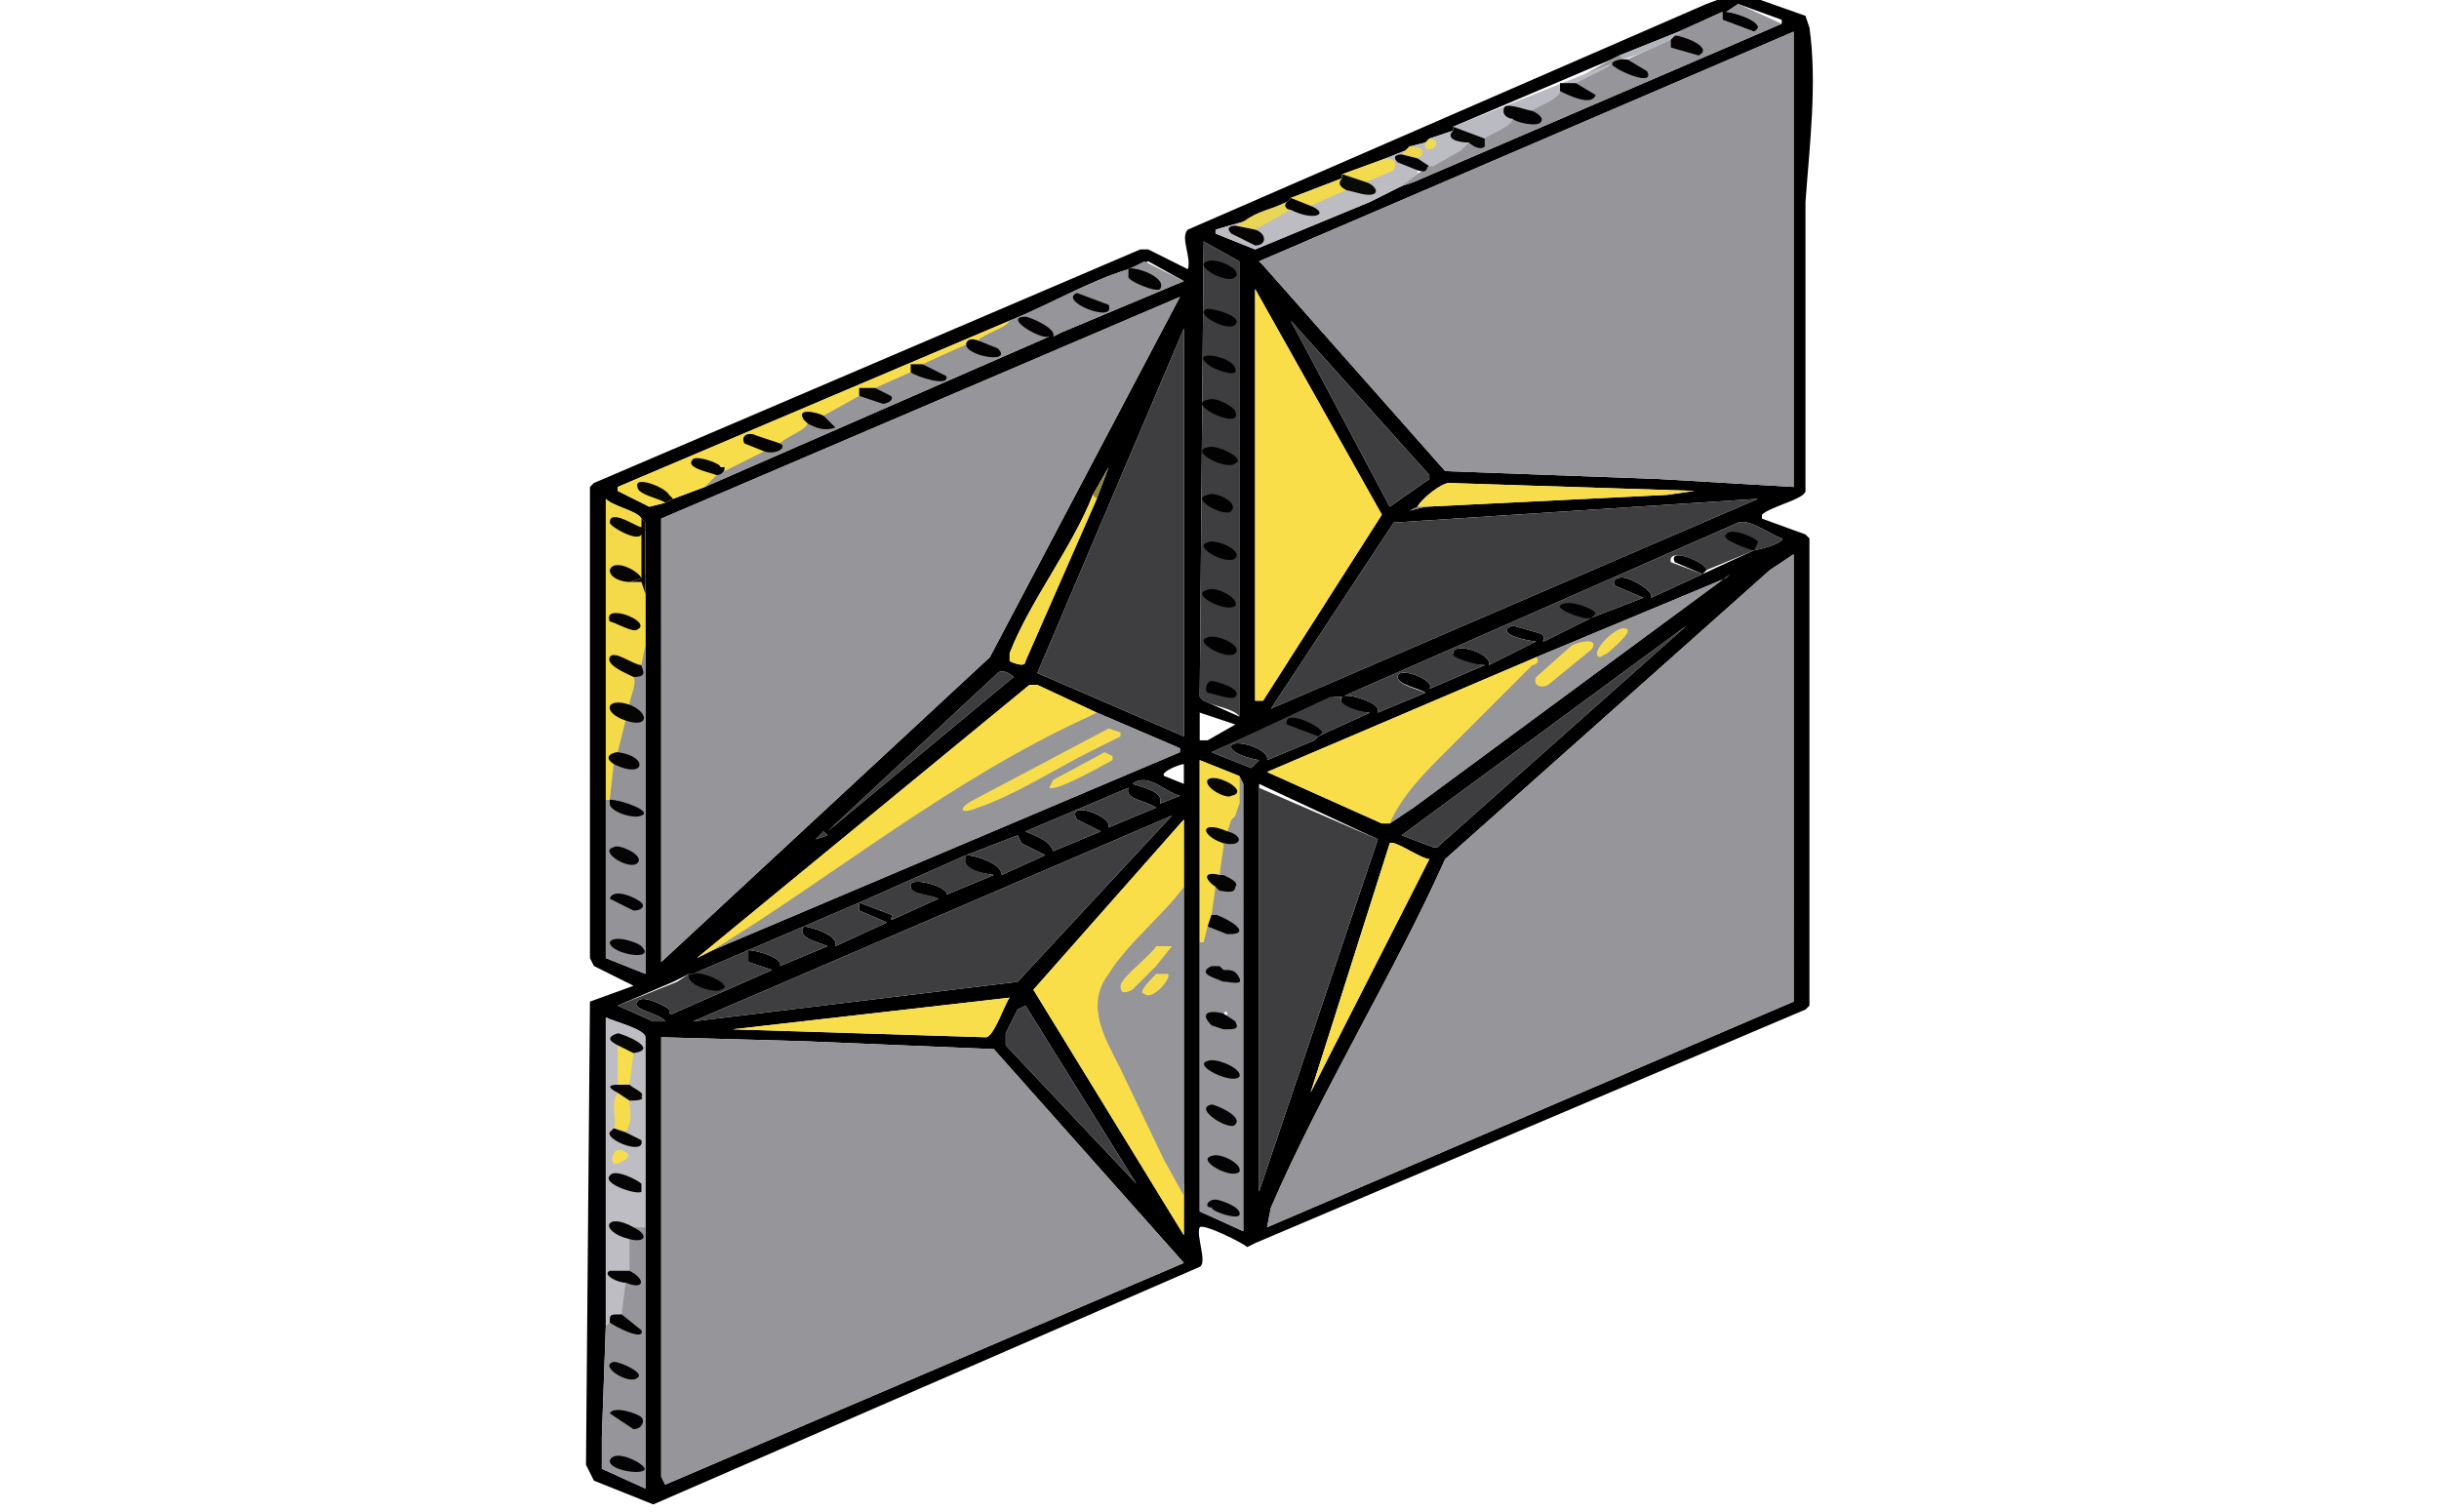
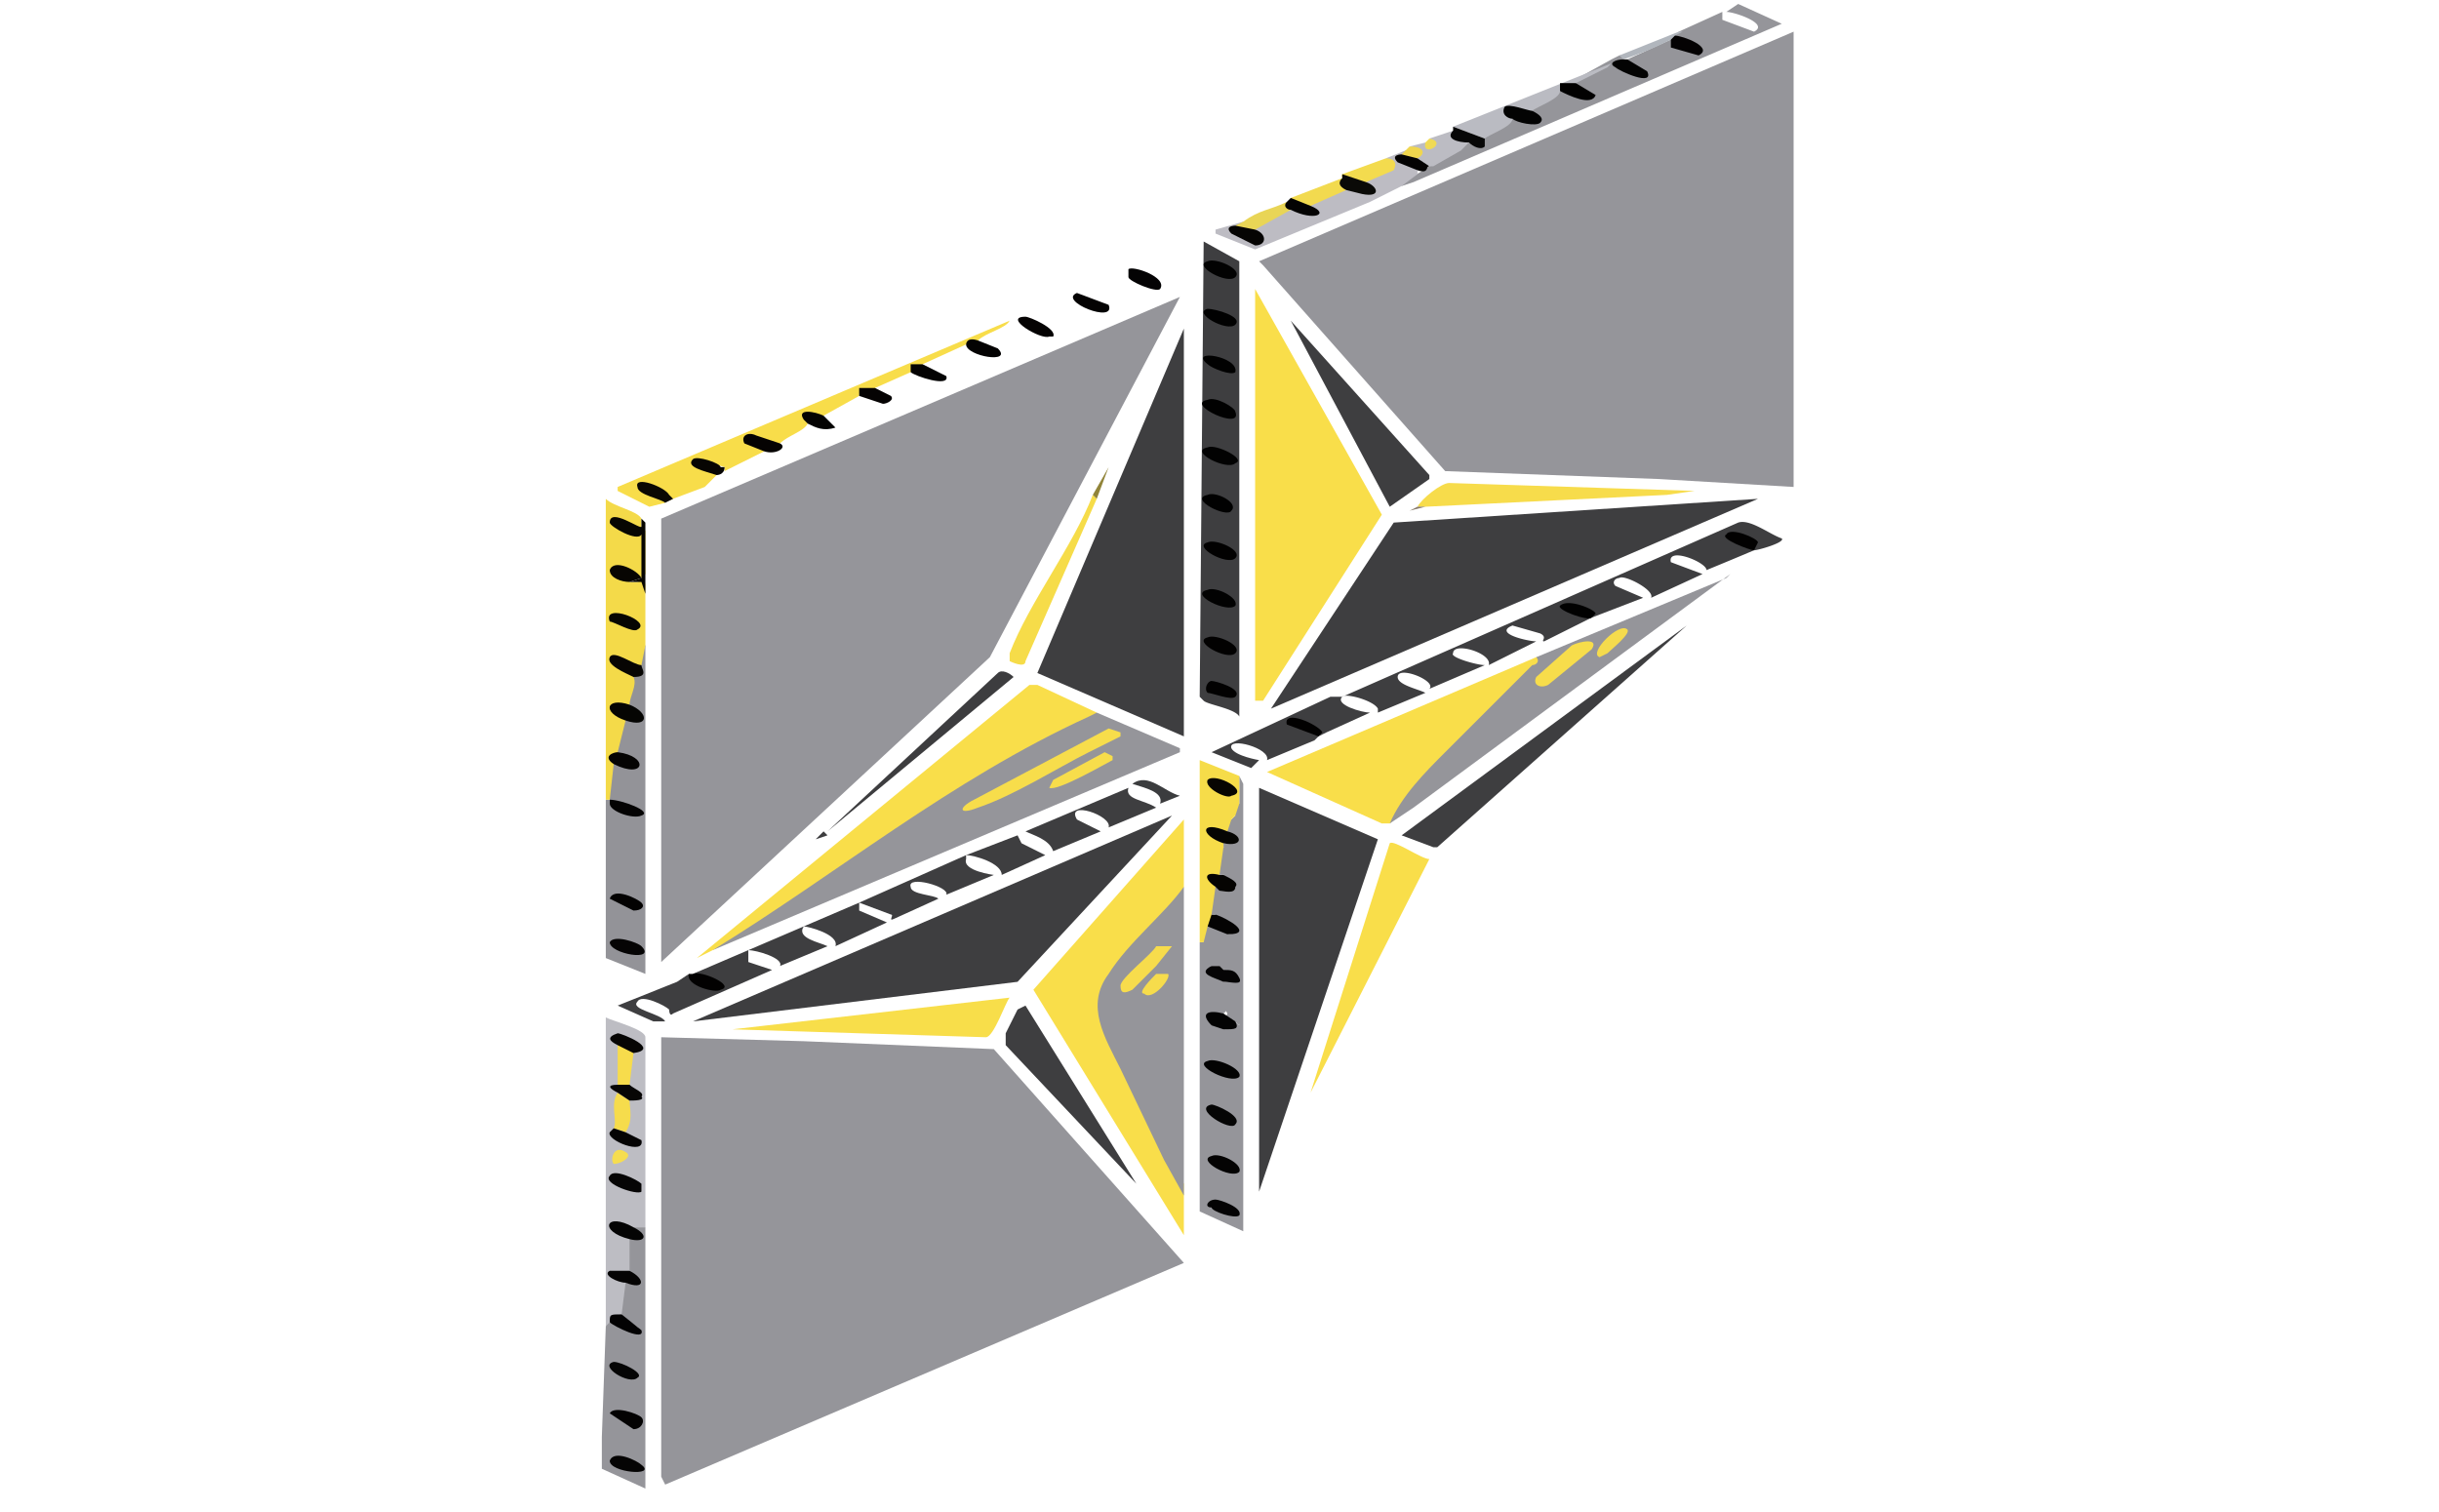
<svg xmlns="http://www.w3.org/2000/svg" id="Layer_1" data-name="Layer 1" viewBox="0 0 616 382">
  <defs>
    <style>
      .cls-1{fill:#3d3d3f}.cls-2{fill:#010101}.cls-6{fill:#040304}.cls-7{fill:#f6dc4c}.cls-9{fill:#3e3e40}.cls-10{fill:#020202}.cls-11{fill:#f7dd4b}.cls-13{fill:#050403}.cls-16{fill:#050505}.cls-21{fill:#f9de4a}.cls-22{fill:#95959a}.cls-23{fill:#040303}.cls-25{fill:#050503}.cls-26{fill:#070602}.cls-31{fill:#030303}.cls-32{fill:#f6dc49}.cls-33{fill:#f7dc4c}.cls-36{fill:#050404}.cls-43{fill:#050303}.cls-44{fill:#020101}.cls-47{fill:#070502}.cls-60{fill:#030202}
    </style>
  </defs>
-   <path d="m445 131 11 4 1 1v118l-1 1-139 59-2 1c-1-1-11-6-12-5-1 2 2 9 0 10l-138 60-15-6-2-4 1-117 11-4-10-5-1-2V123l1-1 138-59h2l10 5c1-3-2-8 0-10L431 1l8-3 17 6 1 3c2 14 0 30-1 44v73c0 2-9 4-11 6v1Zm-91-84 3-1 93-40V5l-11-4-3 2c2 0 11 3 7 5l-8-3V3l-11 5-15 6-2 1-40 17v1l-6 2-1 1-4 1-1 1-5 2-11 4v1l-13 5-1 1-11 5-7 2v1l10 4 29-12 8-4Zm99-39L318 66l1 1 46 52 54 2 34 2V8ZM313 181V66l-9-5-1 115 1 1 9 4ZM255 81l-99 42v1l8 4 4-1 2-1 8-3 87-38h1l2-1 31-13-9-5-5 2c-10 3-20 9-30 13Zm62-8v104h2l30-47-32-57Zm-150 58v112l83-77 48-91-131 56Zm184-3 10-7v-1l-35-39 25 47Zm-52 58V83l-37 87 37 16Zm-23-61c-5 13-16 27-21 40v2s4 2 4 0l18-41 3-8-4 7Zm82 3-2 1 4-1 61-3 7-1-62-2c-2 0-7 4-8 6Zm-205 74v40l10 4V132l-1-1c-1-2-7-3-9-5v76Zm291-76-92 6-31 47 123-53Zm-105 50h-2l-31 14 10 4 2-2s-6-1-7-3c-1-3 10 0 9 3l12-5 1-1 2-1 11-5c-2 0-9-1-7-4 1-1 8 1 9 3v1l12-5c-1-1-7-2-7-4 0-3 10 1 8 3l14-6c-2 0-9-1-8-3 0-3 10 0 9 3l12-6c-2 0-11-2-6-4l7 2c2 1 0 2 1 2l12-6 13-5-7-3c-1-1 0-2 1-2 1-1 9 3 8 5l13-6-7-3c-2-4 8 0 8 2l-1 1 13-6c1 0 8-2 7-3-3-1-8-5-11-4l-100 44Zm114 77V140l-6 4-82 73c-13 29-31 58-44 88l-1 5 133-57Zm-65-87-68 29 29 13h2l6-4 80-59-1 1-48 20Zm-34 45 8 3h1l63-56-72 53Zm-98-40c-1-1-3-2-4-1l-43 40 47-39Zm21 9-15-7h-2l-84 69 4-2 118-50v-1l-21-9Zm26 0v7h2l7-4-9-3Zm0 58v68l11 5V198l-1-2-10-4v46Zm-4-45c-1 0-6 2-5 3l5 2v-5Zm-1 8c-4-1-8-6-12-3 3 1 8 2 7 5l5-2Zm20-2v102l30-89-30-14Zm-33 0-26 11c2 1 6 2 7 5l12-5-6-3c-3-5 9-1 8 2l12-5c-3-2-8-2-7-5Zm11 7-121 52 82-10 39-42Zm3 18v-17l-38 43 38 62v-88Zm-91-14-2 2 3-1-1-1Zm36 6-27 12-28 12-14 6h-1l-4 2-14 6 9 4h3c-1-2-9-3-7-5 1-2 7 1 8 2 0 0 0 2 1 1l25-11-6-2v-3c2 0 9 2 8 4l12-5c-2-1-8-2-6-5 1 0 9 2 8 5l13-6-7-3v-2l8 3c1 0-1 2 1 1l11-5c-2-1-7-1-7-3-1-3 10 0 9 2l12-5s-8-1-8-3l1-2c2 0 9 2 9 5l11-5-6-3-1-2-13 5Zm87 60-2 4 2-4 30-59c-2 0-9-5-10-4l-20 63Zm-76-24-70 8 64 2c2 0 5-9 6-10Zm4 2-2 1-3 6v3l33 35-28-45Zm-106 81-1 28v8l11 5V262c0-2-8-4-10-5v78Zm14-73v111l1 2 131-56-48-54-48-2-36-1Z" />
  <path d="m167 131 131-56-48 91-83 77V131Z" class="cls-22" />
  <path d="m299 186-37-16 37-87v103z" class="cls-9" />
  <path d="m277 180 21 9v1l-118 50 1-1 47-32c15-10 31-19 48-27h1Z" class="cls-22" />
  <path d="m277 180-2 1c-35 16-64 40-95 59l-4 2 84-69h2l15 7Z" class="cls-21" />
-   <path d="M255 81c10-4 20-10 30-13l4-2 10 5-31 13-2 1c-6-6-14-5-1-1v1l-87 38c-1-2 1-3 3-3l2-2 8-4h2l1-1c2 1 3 0 3-1l-1-1 5-3 3-1 2-1c4 2 4 2 2-1v-1l8-4h2c4 2 11 2 3-1v-2l7-3h2l1-1c4 2 12 4 3 0l-1-1 1-1 10-4c1 1 9 4 7 2l-4-3v-1l8-4Z" class="cls-22" />
  <path fill="#939398" d="M163 163v83l-10-4v-40h1q1 1 0 0v-9h1l2-1c6 4 4 0-1-1v-1c-1-1 0-8 1-8h1l1-1c4 2 2-1 0-2v-1h-1l1-7h1l1-1 1-2c-2-1-1-5 1-5Z" />
  <path fill="#f4da49" d="M162 131v3c-11-6-7 1 1 0v11l-1 1h-1c-4-3-9-3-2 0v1h2c2-1 2 0 2 2v14l-1 5-1 1c-7-4-9-2-1 1v1c1 2-1 5-1 7l-2 1c-4-1-1 1 1 2v1l-2 8v1l-1 2-1 9h-1v-76c2 2 8 3 9 5Z" />
  <path fill="#f8dd4a" d="M255 81c-1 2-6 3-8 5l-3 1-11 5v1l-3 1-9 4-1 1c-2-1-3-1-3 1l-9 5h-3c-2-1-2 0-1 2-1 2-5 3-7 5h-1c-4-2-11-3-3 1v1l-10 5v-1c-6-2-13-2-2 1v1l-3 3-8 3c-2 1-2 0-2-1s-8-4-5-1l5 2v1l-4 1-8-4v-1l99-42Z" />
  <path d="M244 216v1c-1 3 7 4 7 4l-12 5c1-2-10-5-9-2 0 2 6 2 7 3l-11 5c-2 1 0-1-1-1l-8-3 27-12Z" class="cls-9" />
  <path d="m256 171-47 39 43-40c1-1 3 0 4 1Z" class="cls-1" />
  <path d="m277 126-18 41c0 2-4 0-4 0v-2c5-13 16-27 21-40l1 1Z" class="cls-32" />
  <path d="M162 146v-11c-1 2-8-2-8-3 0-4 8 2 8 1v-2l1 1v18l-1-3h-3l3-1Z" class="cls-26" />
  <path d="M266 85h-1c-2 1-12-5-6-5 1 0 8 3 7 5Z" class="cls-43" />
  <path fill="#0a0803" d="m170 126-2 1c-1-1-7-2-7-4-1-3 7 0 8 2l1 1Z" />
  <path fill="#918439" d="m277 126-1-1 4-7-3 8z" />
  <path d="m208 210 1 1-3 1 2-2z" class="cls-1" />
  <path d="m280 184 3 1v1l-8 4c-8 4-19 11-28 14-5 2-5 0-1-2l34-18Zm-15 15 1-2 13-7 2 1v1c-2 1-14 8-16 7Z" class="cls-11" />
  <path d="m221 98 4 2c1 1-1 2-2 2l-6-2v-2h4Z" class="cls-43" />
  <path d="m233 92 6 3c1 3-8 0-9-1v-2h3Zm14-6 5 2c4 4-8 2-8-1 0 0 0-2 3-1Z" class="cls-23" />
  <path d="M293 73c-1 1-8-2-8-3v-2c1-1 10 2 8 5Z" class="cls-6" />
  <path d="m272 74 8 3c2 5-13-1-8-3Z" class="cls-23" />
  <path fill="#040302" d="m208 105 3 3c-3 1-5 0-7-1l-1-1c-2-3 3-2 5-1Z" />
  <path fill="#070503" d="M162 168c0 1 2 3-2 3-2-1-7-3-6-5s6 2 8 2Z" />
  <path d="M159 178c5 2 5 6-1 4s-5-6 1-4Z" class="cls-25" />
  <path d="M154 202c3 0 11 3 8 4-2 1-8-1-8-3v-1Z" class="cls-23" />
-   <path d="M155 214c1-1 8 2 6 4s-10-3-6-4Z" class="cls-16" />
  <path d="M156 190c8 1 7 7-1 3-3-2 0-3 1-3Z" class="cls-13" />
  <path d="M162 228c1 1 0 2-2 2l-6-3c1-3 7 0 8 1Z" class="cls-60" />
  <path d="M162 239c4 4-8 2-8-1 1-2 7 0 8 1Z" class="cls-36" />
  <path fill="#060502" d="M161 159c-1 1-6-2-7-2-2-5 11 0 7 2Z" />
  <path d="m162 146-3 1c-2 0-5-1-5-3 1-3 7 0 8 2Z" class="cls-47" />
  <path fill="#050302" d="M197 112c2 1-1 3-4 2l-5-2c-1-2 1-3 3-2l6 2Z" />
  <path d="M181 120c-3-1-8-2-6-4 1-1 7 1 7 2h1c0 2-2 2-2 2Z" class="cls-47" />
  <path d="m167 262 36 1 48 2 48 54-131 56-1-2V262Z" class="cls-22" />
  <path d="m296 206-39 42-82 10 121-52z" class="cls-9" />
  <path d="m299 224-1 3-12 12c-9 10-10 14-5 26 5 11 11 23 18 34v13l-38-62 38-43v17Z" class="cls-21" />
  <path d="m299 302-5-9-11-23c-4-8-9-16-3-24 5-8 14-15 19-22v78Z" class="cls-22" />
  <path fill="#bdbdc3" d="M163 310h-4c-6-2-4 1 0 2v1h1v8h-1l-1 1c-5-2-3 1 0 1v1c2 2 1 7-1 8l-3 2c0 1 1 1-1 1v-78c2 1 10 3 10 5v48Z" />
  <path d="M163 310v66l-11-5v-8l1-28 1-1h1c4 3 11 3 2-1v-1l1-8h3l-2-3v-8l2-1-1-2h3Z" class="cls-22" />
  <path fill="#f8de4a" d="M255 252c-1 1-4 10-6 10l-64-2 70-8Z" />
  <path d="m259 254 28 45-33-35v-3l3-6 2-1Zm-42-26v2l7 3-13 6c1-3-7-5-8-5-2 3 4 4 6 5l-12 5c1-2-6-4-8-4l28-12Zm68-29c-1 3 4 3 7 5l-12 5c1-3-11-7-8-2l6 3-12 5c-1-3-5-4-7-5l26-11Zm-96 41v3l6 2-25 11c-1 1-1-1-1-1-1-1-7-4-8-2-2 2 6 3 7 5h-3l-9-4 15-6 3-2c5 6 14 4 2 1l-1-1 14-6Zm55-24 13-5 1 2 6 3-11 5c0-3-7-5-9-5Z" class="cls-9" />
  <path fill="#3b3c3e" d="m298 201-5 2c1-3-4-4-7-5 4-3 8 2 12 3Z" />
  <path d="M175 246c2-1 11 3 7 4-1 1-9-1-8-4h1Z" class="cls-44" />
  <path d="M299 306v-3 3Z" class="cls-22" />
  <path d="m296 239-4 5-6 6c-2 1-3 1-3-1s8-8 9-10h4Z" class="cls-33" />
  <path d="M295 246c1 1-4 7-6 5-2 0 2-4 3-5h3Z" class="cls-7" />
  <path d="m160 266-1 8h-3v-10c1-1 5 1 4 2Z" class="cls-33" />
  <path d="M159 278c0 2 1 5-1 8l-3-1c1-2-1-6 1-9l3 2Z" class="cls-7" />
  <path fill="#030203" d="m157 332 5 4c1 3-7-1-8-2 0-2 0-2 3-2Z" />
  <path fill="#060505" d="M162 299v2c-1 1-10-2-8-4 1-2 7 1 8 2Z" />
  <path fill="#040404" d="M160 310c4 2 3 4-1 3-8-2-6-7 1-3Z" />
  <path fill="#060504" d="m160 266-4-2c-2-1-3-2 0-3 1 0 11 4 4 5Z" />
  <path fill="#070605" d="M156 274h3c1 1 4 2 3 3 1 1-2 1-3 1l-3-2c-2-1-3-2 0-2Z" />
  <path d="M159 321c4 2 4 5-1 3-2 0-6-2-4-3h5Zm-1-35 4 2c1 4-9 0-8-2l1-1 3 1Z" class="cls-36" />
  <path fill="#f6dd4f" d="M155 294c-1-1 0-5 3-3 2 1-1 3-3 3Z" />
  <path d="M155 344c2 0 8 3 6 4-2 2-10-3-6-4Z" class="cls-16" />
  <path d="M162 370c4 3-8 2-8-1 1-3 7 0 8 1Z" class="cls-36" />
  <path d="M162 358c1 1 0 3-2 3l-6-4c1-2 7 0 8 1Z" class="cls-60" />
-   <path d="m453 253-133 57 1-5c13-30 31-59 44-88l82-73 6-4v113Z" class="cls-22" />
  <path d="m318 199 30 13-30 89V199z" class="cls-9" />
  <path d="M388 166c1 0 2 1 1 2-13 11-25 24-35 37l-3 3h-2l-29-13 68-29Z" class="cls-21" />
  <path d="m388 166 48-20 1-1-80 59-6 4c3-7 9-13 14-18l22-22c1 0 2-1 1-2Zm-75 30 1 2v113l-11-5v-68h2l1 6c-1 1 1 2 3 3v1c-1 1-4 1-5-1l1 1v6l-1 1c1-3 8-1 5 1l-3 1v2l-1 7c3 0 6 1 8 3h-1v-7l1-1c0 1-4 1-4-1 2 0 2-1 3-2l1 1-1-8c-2 0-5-2-3-3h1c3 0 3-1-2-3v-1c0-2 5-1 5 1l-1-1 1-7c0 2-3 1-3-1 3 0 2-2-3-4v-1l1-2v-4l3-1-2-3c2-3 2-5 0-7v-1h1c3 0 2-1 0-2v-1c-1-1 0-3 1-3l1-1c-2-1-1-3 1-3v-7Z" class="cls-22" />
  <path d="m354 211 72-53-63 56h-1l-8-3Z" class="cls-9" />
  <path d="m331 276 20-63c1-1 8 4 10 4l-30 59c0 1 0 1 0 0Z" class="cls-21" />
  <path d="M339 176c-2 2 5 4 7 4l-11 5-2 1q-1-1 0 0l-1 1-12 5c1-3-10-6-9-3 1 2 7 3 7 3l-2 2-10-4 30-14h3Z" class="cls-9" />
  <path d="M313 196v7l-1 3-1 1-1 3h-1c-5-1-2 1 0 2v2c2 2 0 5-1 7h-2l1 3c1 2 1 6-1 7 1 1 1 3-1 3 1 1 1 3-1 4h-1v-46l10 4Z" class="cls-32" />
  <path d="M397 163c2-1 7-2 5 1l-11 9c-2 1-4 0-3-2l9-8Z" class="cls-11" />
  <path fill="#f5db4d" d="M411 159c1 1-4 5-5 6l-2 1c-3-1 5-9 7-7Z" />
  <path d="m310 236 3 1v8c-2 0-3-2-5-1h-2l-2-1v-5l1-4c2-1 5 1 5 2Zm-4 23c1-1 4 0 3 1l4 1v8c-4 0-4-3-9-2v-8h2Zm3-11c0 3 4 1 4 1v10l-1-1c-1 1-3 0-2-2-1-2-3-2-6-1v-8l5 1Z" class="cls-22" />
  <path d="M307 231c3 1 10 5 3 5l-5-2 1-3h1Z" class="cls-23" />
  <path fill="#050405" d="m308 244 1 1c2 0 3 0 4 2s-2 1-4 1c-2-1-7-2-3-4h2Z" />
  <path d="M305 268c2-1 9 2 8 4-2 2-12-3-8-4Z" class="cls-31" />
  <path d="M310 210c4 1 4 4-1 3-6-2-6-6 1-3Z" class="cls-25" />
  <path d="M312 284c-1 2-11-4-6-5 1 0 8 3 6 5Z" class="cls-16" />
  <path d="M306 292c2-1 8 2 7 4-2 2-11-3-7-4Z" class="cls-23" />
  <path fill="#050402" d="M308 221h1c2 1 4 2 3 3 0 2-3 1-4 1-1 1-1 0-1-1-3-2-3-4 1-3Z" />
  <path d="M307 303c1 0 7 2 6 4-1 1-7-1-7-2-2 0-1-2 1-2Z" class="cls-6" />
  <path d="m309 256 3 2c1 2 0 2-3 2l-3-1c-3-3-1-4 3-3Z" class="cls-31" />
  <path fill="#959599" d="M309 221h-1l1-7c4 1 2 6 0 7Zm-1 4c1 2 2 4-1 6h-1l1-7 1 1Z" />
  <path fill="#999795" d="M313 203v-2 2Zm-2 4 1-1-1 1Z" />
  <path d="m333 186-8-3c-1-4 8 0 9 2l-1 1Z" class="cls-44" />
  <path d="M453 8v115l-34-2-54-2-46-52-1-1L453 8Z" class="cls-22" />
  <path d="m444 126-123 53 31-47 92-6z" class="cls-9" />
  <path d="m317 73 32 57-30 47h-2V73z" class="cls-21" />
  <path d="M313 181c-1-2-8-3-9-4l-1-1 1-115 9 5v115Zm26-5 100-44c3-1 8 3 11 4 1 1-6 3-7 3q-1-1 0 0a1096 1096 0 0 1-12 5c0-2-10-6-9-2l8 3-13 6c1-2-7-6-8-5-1 0-2 1-1 2l7 3-13 5-12 6c-1 0 1-1-1-2l-7-2c-5 2 4 4 6 4l-12 6c1-3-9-6-9-3-1 1 6 3 8 3l-14 6c2-2-8-6-8-3 0 2 5 3 7 4l-12 5v-1c-1-2-8-4-9-3Z" class="cls-9" />
  <path d="m424 8 11-5v2l8 3c4-2-5-5-7-5l3-2 11 5-93 40-3 1v-1a52 52 0 0 0 7-4l10-6h3l1-1v-1l7-4 1-1c2 1 8 2 4 0v-1l-1-1 8-4h1c3 2 11 3 3-1v-2l9-5 2-1c1 0 2 0 1 1l-2 1c3 3 12 5 3 0v-1l11-5 1 1c8 4 8 1 0-1V9l1-1Z" class="cls-22" />
  <path d="m351 128-25-47 35 39v1l-10 7Z" class="cls-9" />
  <path fill="#f7dc4b" d="M358 128c1-2 6-6 8-6l62 2-7 1-61 3h-2Z" />
  <path fill="#bdbcc3" d="M354 39v1l4 3v1l-4 3-8 4-29 12-10-4v-1l7-2c1 1 0 1-2 1h1c-4 1 9 6 4 2v-2l8-4h2c2 1 8 2 4 0v-1c-1-1 4-4 6-4h3l1-1c1 1 8 3 4 0v-2c5-2 7-4 5-5l5-2c1 0 1 1-1 1Z" />
  <path fill="#babbc2" d="m407 16-1 1-8 4-3 1-1 1c0 2-6 4-7 5l-1 1c-2-1-8-2-4 0v1c0 2-6 4-7 5l-8-3 40-16Z" />
  <path fill="#bcbcc3" d="M367 33c0 1 1 2 4 2v1l-2 2-7 4h-1c-2 0-3-1-3-2v-2l-2-1 4-1c2 1 2 1 1-1l6-2Z" />
  <path fill="#e9d556" d="M325 51c1 0 2 1 1 2l-9 5c-1 1-4 0-5-1l2-1c4-3 7-3 11-5Z" />
  <path fill="#f2da4f" d="m339 45 1 3-9 4c-2 1-6 0-5-2l13-5Z" />
  <path fill="#f3db4e" d="M350 40c2 0 3 1 2 3l-7 3c-1 1-7 0-6-2l11-4Z" />
  <path fill="#070707" d="M375 35v2c-1 1-3 0-4-1-3 0-6-1-4-3v-1l8 3Z" />
  <path fill="#0a0a07" d="M345 46c3 1 4 4-1 3l-4-1c-2-1-2-2-1-3v-1l6 2Z" />
  <path d="m326 50 5 2c5 2 1 4-5 1-1 0-2-1-1-2l1-1Z" class="cls-23" />
  <path fill="#b1b6bd" d="M424 8h1l-2 1-1 1a83 83 0 0 1-12 5l-1-1 15-6Z" />
  <path fill="#f0d64e" d="M356 37c4 0 4 2 2 3-1 1-3 0-4-1l1-1 1-1Z" />
  <path fill="#f0da55" d="m360 36 1-1c5 1-2 5-1 1Z" />
  <path fill="#867869" d="m360 128-4 1 2-1h2Z" />
  <path d="M305 113c2-1 10 3 7 4-2 2-12-3-7-4Z" class="cls-10" />
  <path d="M305 137c2-1 9 2 7 4s-11-3-7-4Z" class="cls-44" />
  <path d="M305 101c2-1 7 2 7 3 2 5-13-2-7-3Z" class="cls-2" />
  <path d="M305 66c2-1 9 2 7 4s-11-3-7-4Zm7 87c-2 2-12-3-7-4 2-1 8 2 7 4Z" class="cls-10" />
  <path d="M305 161c2-1 9 2 7 4s-11-3-7-4Zm1 11c1 0 8 2 6 4-1 1-6-1-7-1-1-1 0-3 1-3Z" class="cls-44" />
  <path d="M305 78c2 0 9 2 7 4s-11-3-7-4Zm0 47c2-1 8 2 6 4-1 2-11-3-6-4Zm0-33c-5-4 8-2 7 2-1 1-6-1-7-2Z" class="cls-2" />
  <path d="M443 139c-1 0-9-3-7-4 1-2 8 1 8 2l-1 2Z" class="cls-44" />
  <path d="M402 156c-1 1-9-2-8-3 2-2 9 1 9 2l-1 1Z" class="cls-2" />
  <path d="M387 28c2 1 3 2 2 3s-6 0-7-1c-1 0-3-1-2-3 1-1 6 1 7 1Zm23-13h1l5 3c2 4-7 0-8-1-2-1 0-2 2-2Z" class="cls-31" />
  <path d="m398 21 5 3c-1 3-7 0-9-1v-2h4Z" class="cls-44" />
  <path d="m354 39 4 1 3 2c-1 0 0 2-3 1l-5-2c-2-2 1-2 1-2Z" class="cls-23" />
  <path fill="#040203" d="M423 9c2 0 10 3 6 5l-7-2v-2l1-1Z" />
  <path d="m312 57 5 1c3 1 3 4 0 4l-6-3c-2-2 1-2 1-2Z" class="cls-13" />
  <path d="M305 197c2-2 11 3 6 4-1 1-7-2-6-4Z" class="cls-26" />
</svg>